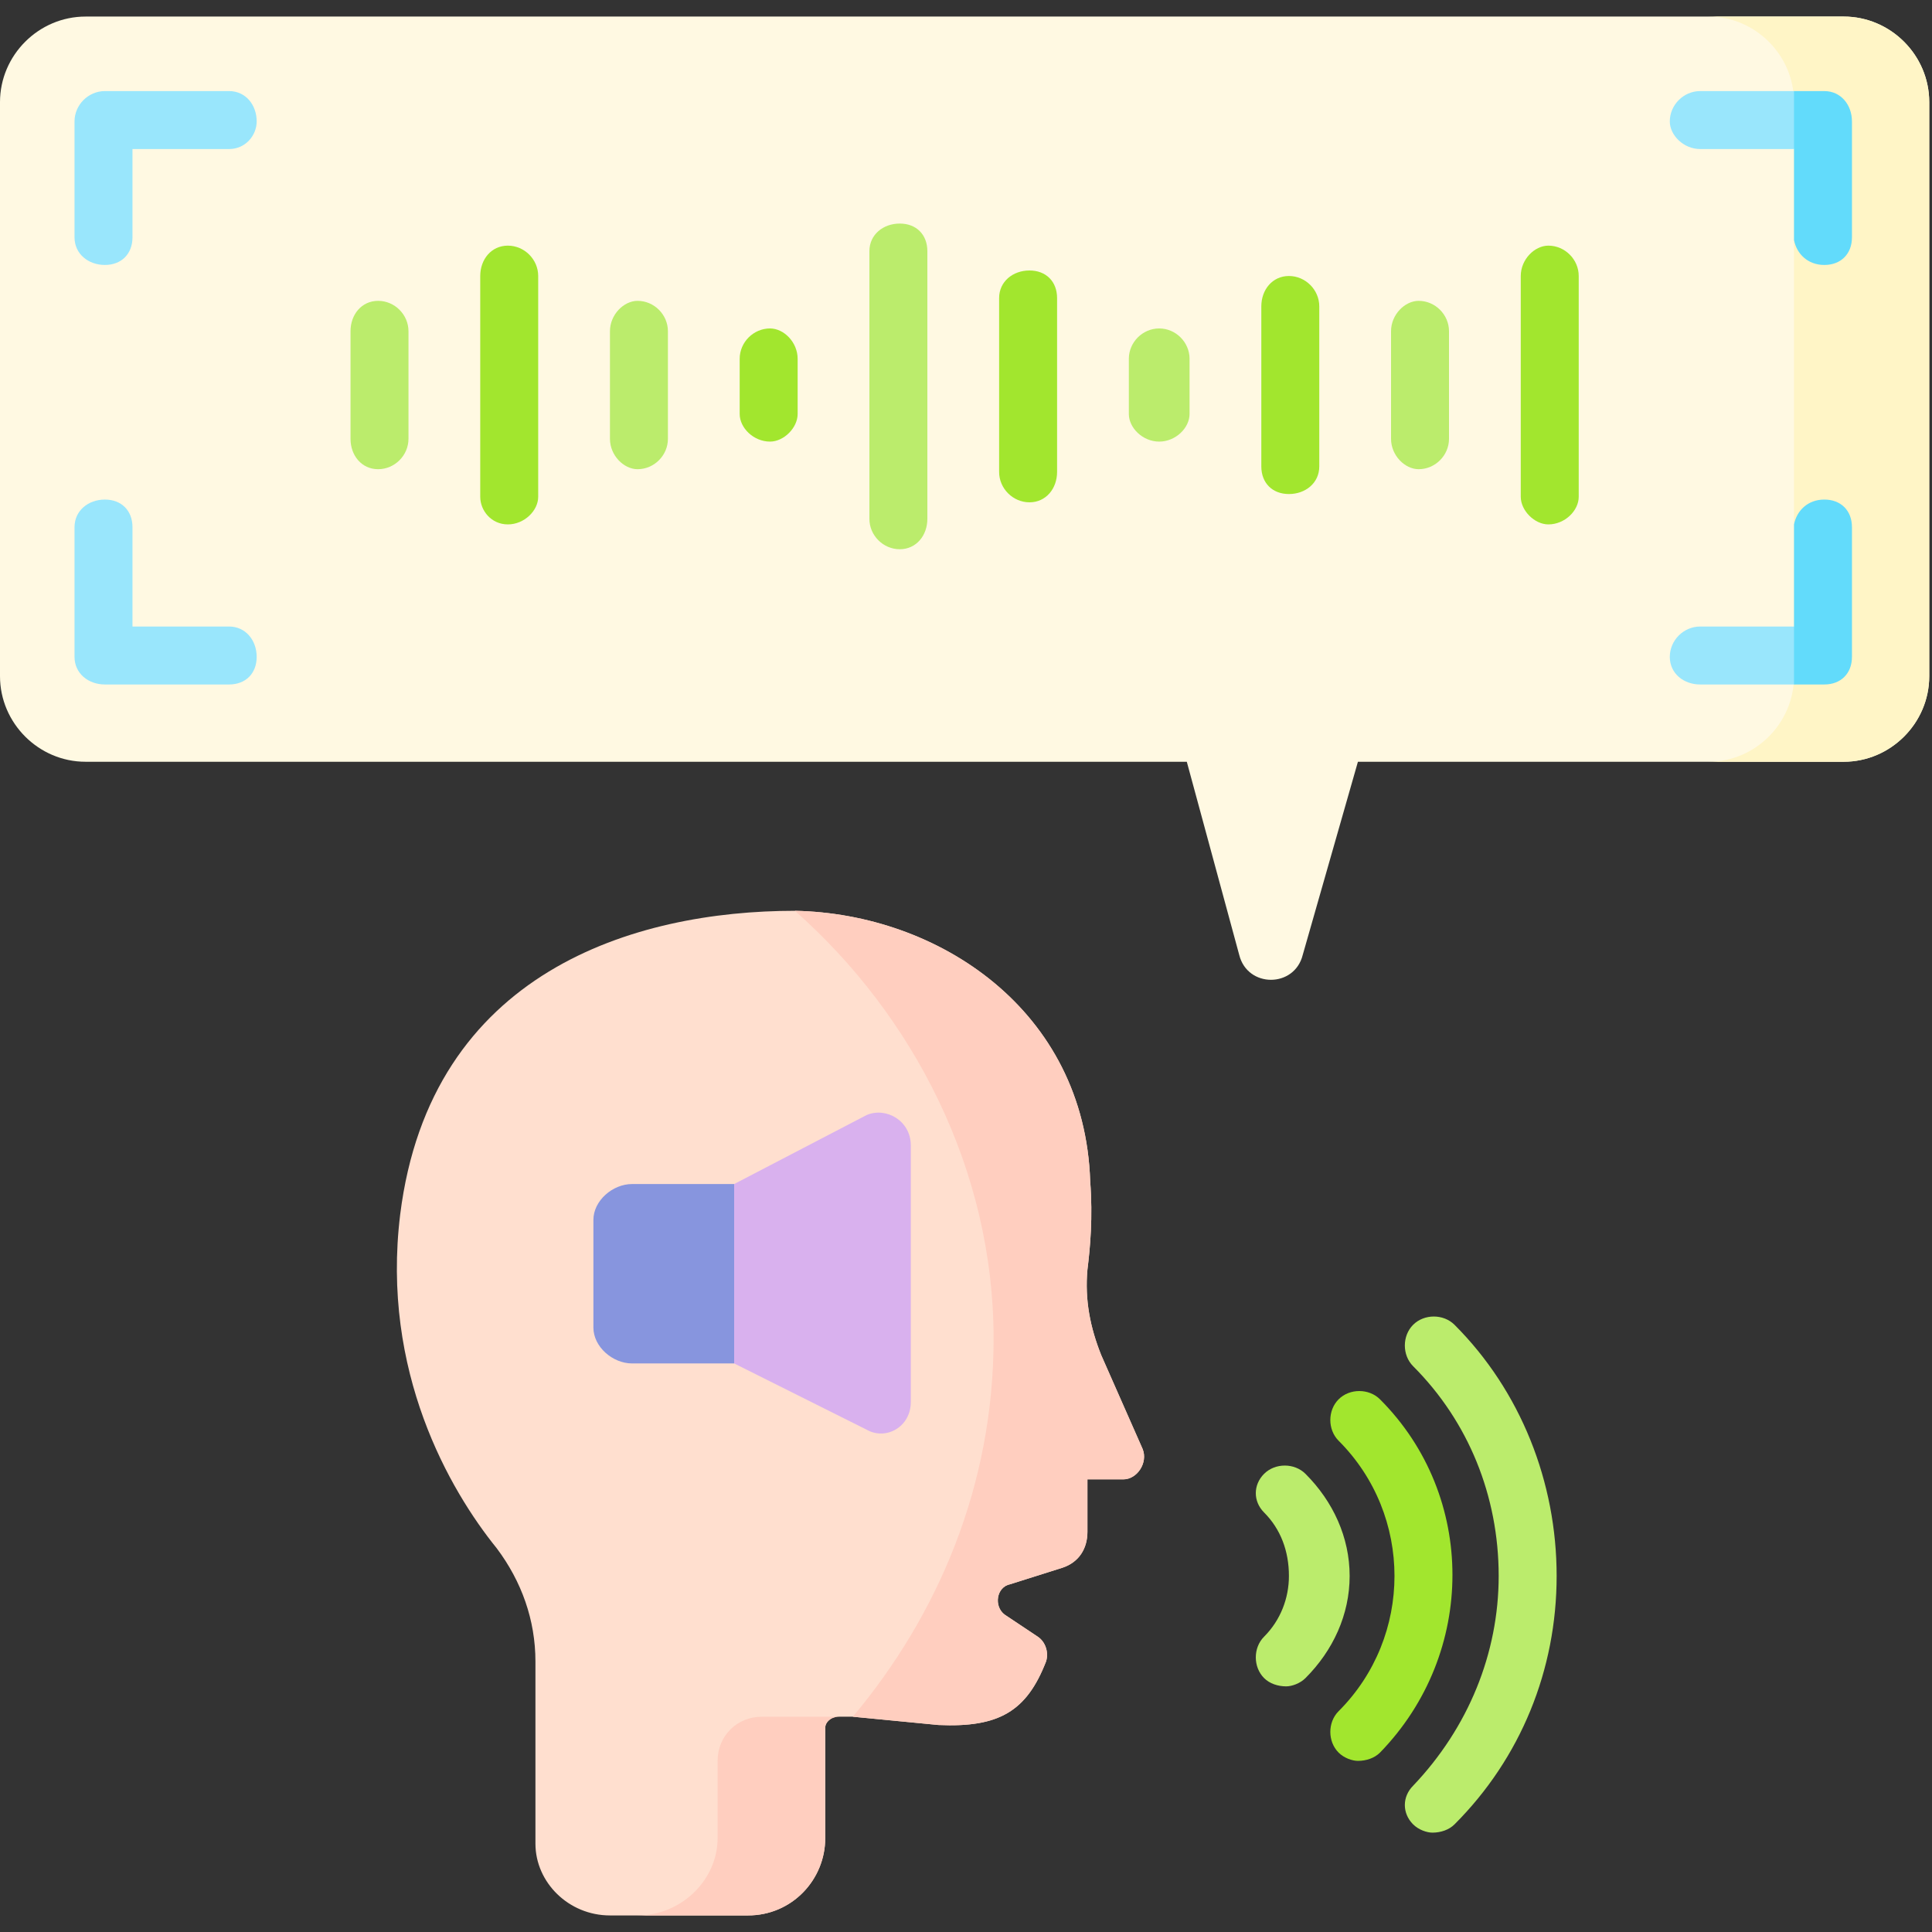
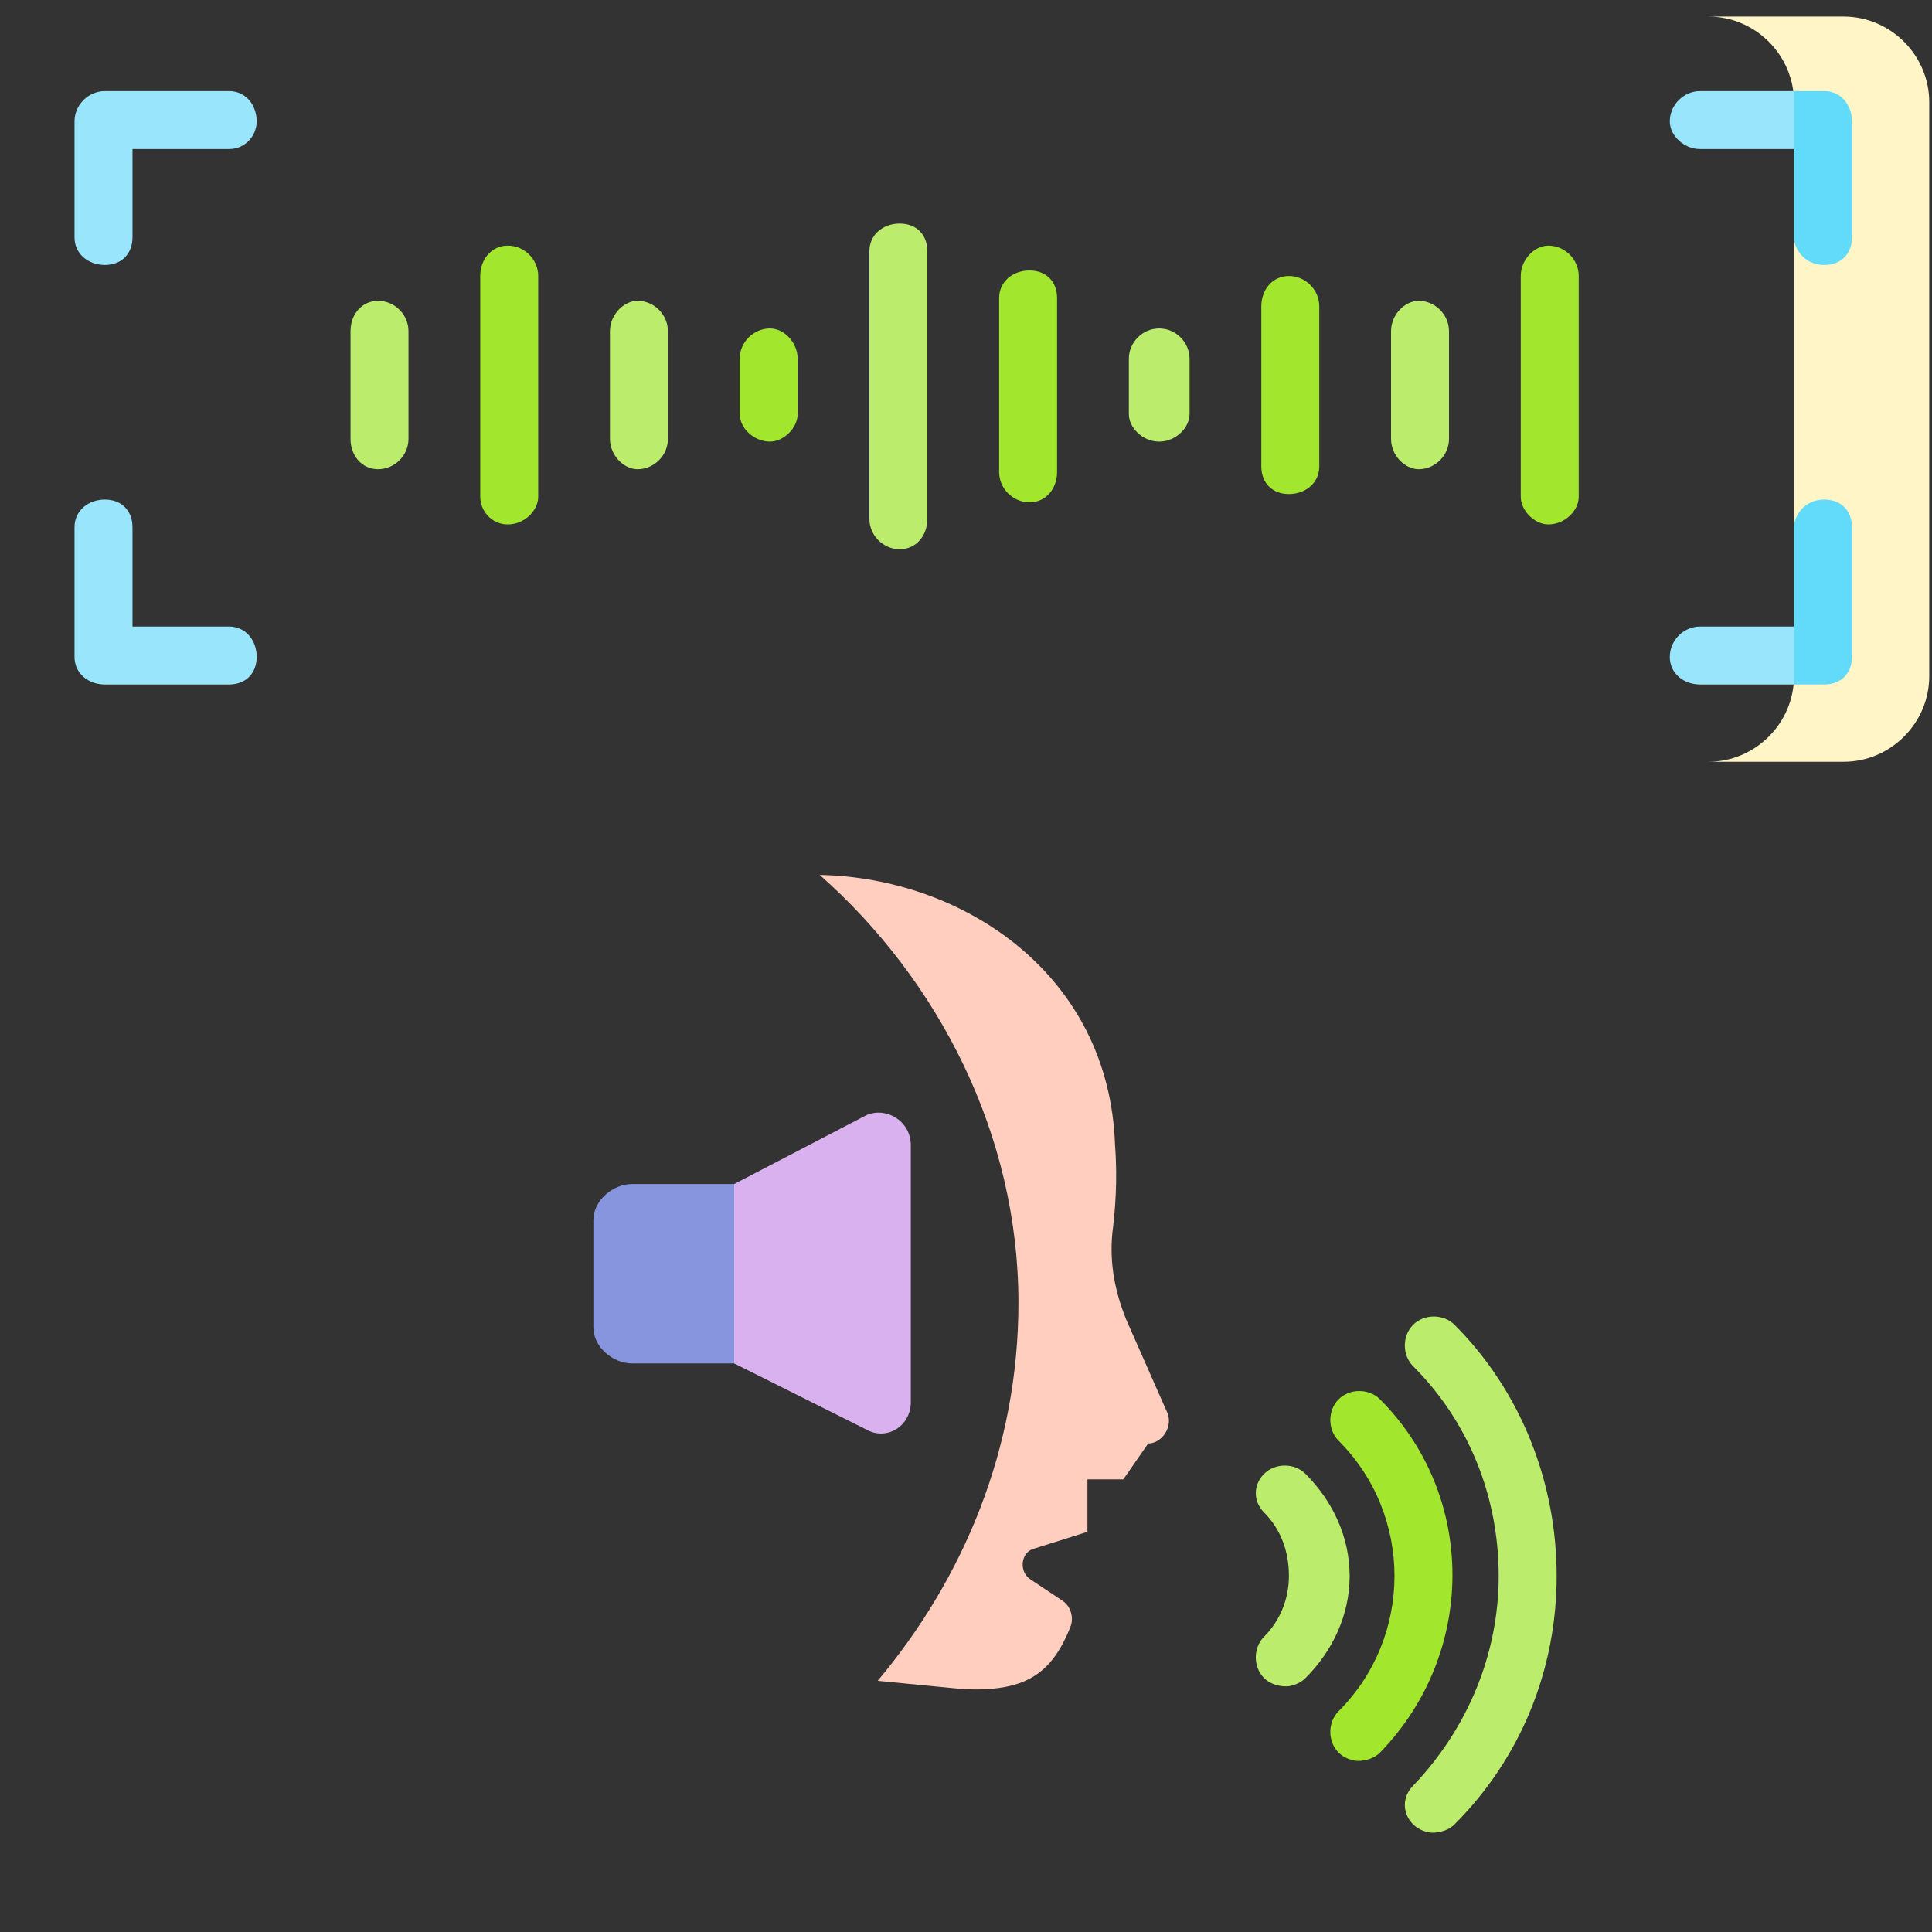
<svg xmlns="http://www.w3.org/2000/svg" version="1.2" viewBox="0 0 70 70" width="70" height="70">
  <rect x="0" y="0" width="70" height="70" fill="#333333" stroke="none" />
  <style>.a{fill:#ffdfcf}.b{fill:#ffcebf}.c{fill:#8795de}.d{fill:#d9b1ee}.e{fill:#fff9e2}.f{fill:#fff5c6}.g{fill:#bbec6c}.h{fill:#a2e62e}.i{fill:#99e6fc}.j{fill:#62dbfb}</style>
-   <path class="a" d="m40.7 53.6h-1.3v1.9c0 0.6-0.3 1.1-0.9 1.3l-1.9 0.6c-0.5 0.1-0.6 0.8-0.2 1.1l1.2 0.8c0.3 0.2 0.4 0.6 0.3 0.9-0.7 1.8-1.7 2.4-3.9 2.3l-3.1-0.3h-0.5q0 0 0 0c-0.3 0-0.5 0.2-0.5 0.4v4c0 1.5-1.2 2.8-2.8 2.8h-5c-1.5 0-2.7-1.2-2.7-2.6v-6.6c0-1.5-0.5-2.9-1.4-4.1-1.7-2.1-4.2-6.4-3.5-12.1 1.1-8.8 8.5-11 14.3-11 5.2 0.1 10.5 3.6 10.7 9.8 0.1 1.3 0 2.4-0.1 3.2-0.1 1.1 0.1 2.1 0.5 3.1l1.5 3.4c0.2 0.5-0.2 1.1-0.7 1.1z" />
-   <path class="b" d="m30.4 62.2c-0.3 0-0.5 0.2-0.5 0.4v4c0 1.5-1.2 2.8-2.8 2.8h-4c1.6 0 2.9-1.3 2.9-2.8v-2.8c0-0.9 0.7-1.6 1.6-1.6z" />
-   <path class="b" d="m40.7 53.6h-1.3v1.9c0 0.6-0.3 1.1-0.9 1.3l-1.9 0.6c-0.5 0.1-0.6 0.8-0.2 1.1l1.2 0.8c0.3 0.2 0.4 0.6 0.3 0.9-0.7 1.8-1.7 2.4-3.9 2.3l-3.1-0.3c3.1-3.7 5.1-8.4 5.1-13.7 0-6.1-2.9-11.7-7.2-15.5 5.2 0.1 10.5 3.6 10.7 9.8 0.1 1.3 0 2.4-0.1 3.2-0.1 1.1 0.1 2.1 0.5 3.1l1.5 3.4c0.2 0.5-0.2 1.1-0.7 1.1z" />
+   <path class="b" d="m40.7 53.6h-1.3v1.9l-1.9 0.6c-0.5 0.1-0.6 0.8-0.2 1.1l1.2 0.8c0.3 0.2 0.4 0.6 0.3 0.9-0.7 1.8-1.7 2.4-3.9 2.3l-3.1-0.3c3.1-3.7 5.1-8.4 5.1-13.7 0-6.1-2.9-11.7-7.2-15.5 5.2 0.1 10.5 3.6 10.7 9.8 0.1 1.3 0 2.4-0.1 3.2-0.1 1.1 0.1 2.1 0.5 3.1l1.5 3.4c0.2 0.5-0.2 1.1-0.7 1.1z" />
  <path class="c" d="m26.6 49.4h-3.7c-0.7 0-1.4-0.6-1.4-1.3v-3.9c0-0.7 0.7-1.3 1.4-1.3h3.7l0.9 3.2z" />
  <path class="d" d="m26.6 49.4l4.8 2.4c0.7 0.4 1.6-0.1 1.6-1v-9.3c0-0.9-0.9-1.4-1.6-1.1l-4.8 2.5z" />
-   <path class="e" d="m66.8 0.6h-63.7c-1.7 0-3.1 1.4-3.1 3.1v20.8c0 1.7 1.4 3.1 3.1 3.1h39.9l1.9 7c0.3 1.2 2 1.2 2.3 0l2-7h17.6c1.7 0 3.1-1.4 3.1-3.1v-20.8c0-1.7-1.4-3.1-3.1-3.1z" />
  <path class="f" d="m69.9 3.7v20.8c0 1.7-1.4 3.1-3.1 3.1h-4.9c1.7 0 3.1-1.4 3.1-3.1v-20.8c0-1.7-1.4-3.1-3.1-3.1h4.9c1.7 0 3.1 1.4 3.1 3.1z" />
  <path class="g" d="m46.6 61.1c-0.3 0-0.6-0.1-0.8-0.3-0.4-0.4-0.4-1.1 0-1.5 0.6-0.6 0.9-1.4 0.9-2.2 0-0.9-0.3-1.7-0.9-2.3-0.4-0.4-0.4-1 0-1.4 0.4-0.4 1.1-0.4 1.5 0 1 1 1.6 2.3 1.6 3.7 0 1.4-0.6 2.7-1.6 3.7-0.2 0.2-0.5 0.3-0.7 0.3z" />
  <path class="g" d="m51.9 66.4c-0.2 0-0.5-0.1-0.7-0.3-0.4-0.4-0.4-1 0-1.4 2-2.1 3.1-4.8 3.1-7.6 0-2.9-1.1-5.6-3.1-7.6-0.4-0.4-0.4-1.1 0-1.5 0.4-0.4 1.1-0.4 1.5 0 2.4 2.4 3.7 5.7 3.7 9.1 0 3.4-1.3 6.6-3.7 9-0.2 0.2-0.5 0.3-0.8 0.3z" />
  <path class="h" d="m49.2 63.8c-0.2 0-0.5-0.1-0.7-0.3-0.4-0.4-0.4-1.1 0-1.5 2.7-2.7 2.7-7.1 0-9.8-0.4-0.4-0.4-1.1 0-1.5 0.4-0.4 1.1-0.4 1.5 0 3.5 3.5 3.5 9.2 0 12.8-0.2 0.2-0.5 0.3-0.8 0.3z" />
  <path class="i" d="m3.8 9.6c-0.6 0-1.1-0.4-1.1-1v-4.2c0-0.6 0.5-1.1 1.1-1.1h4.5c0.6 0 1 0.5 1 1.1 0 0.5-0.4 1-1 1h-3.5v3.2c0 0.6-0.4 1-1 1z" />
  <path class="i" d="m8.3 24.8h-4.5c-0.6 0-1.1-0.4-1.1-1v-4.7c0-0.6 0.5-1 1.1-1 0.6 0 1 0.4 1 1v3.6h3.5c0.6 0 1 0.5 1 1.1 0 0.6-0.4 1-1 1z" />
  <path class="i" d="m65.7 4.4l-0.7 1h-3.4c-0.6 0-1.1-0.5-1.1-1 0-0.6 0.5-1.1 1.1-1.1h3.4c0 0 0.7 0.5 0.7 1.1z" />
  <path class="i" d="m66.1 23.8c0 0.6-1.1 1-1.1 1h-3.4c-0.6 0-1.1-0.4-1.1-1 0-0.6 0.5-1.1 1.1-1.1h3.4z" />
  <path class="j" d="m67.1 4.4v4.2c0 0.6-0.4 1-1 1-0.6 0-1-0.4-1.1-0.9v-5q0-0.2 0-0.4h1.1c0.6 0 1 0.5 1 1.1z" />
  <path class="j" d="m67.1 19.1v4.7c0 0.6-0.4 1-1 1h-1.1q0-0.1 0-0.3v-5.5c0.1-0.5 0.5-0.9 1.1-0.9 0.6 0 1 0.4 1 1z" />
  <path class="g" d="m13.7 17c-0.6 0-1-0.5-1-1.1v-3.9c0-0.6 0.4-1.1 1-1.1 0.6 0 1.1 0.5 1.1 1.1v3.9c0 0.6-0.5 1.1-1.1 1.1z" />
  <path class="h" d="m18.4 19c-0.6 0-1-0.5-1-1v-8c0-0.6 0.4-1.1 1-1.1 0.6 0 1.1 0.5 1.1 1.1v8c0 0.5-0.5 1-1.1 1z" />
  <path class="g" d="m23.1 17c-0.5 0-1-0.5-1-1.1v-3.9c0-0.6 0.5-1.1 1-1.1 0.6 0 1.1 0.5 1.1 1.1v3.9c0 0.6-0.5 1.1-1.1 1.1z" />
  <path class="h" d="m27.9 16c-0.6 0-1.1-0.5-1.1-1v-2c0-0.6 0.5-1.1 1.1-1.1 0.5 0 1 0.5 1 1.1v2c0 0.5-0.5 1-1 1z" />
  <path class="g" d="m32.6 19.9c-0.6 0-1.1-0.5-1.1-1.1v-9.7c0-0.6 0.5-1 1.1-1 0.6 0 1 0.4 1 1v9.7c0 0.6-0.4 1.1-1 1.1z" />
  <path class="h" d="m37.3 18.2c-0.6 0-1.1-0.5-1.1-1.1v-6.3c0-0.6 0.5-1 1.1-1 0.6 0 1 0.4 1 1v6.3c0 0.6-0.4 1.1-1 1.1z" />
  <path class="g" d="m42 16c-0.6 0-1.1-0.5-1.1-1v-2c0-0.6 0.5-1.1 1.1-1.1 0.6 0 1.1 0.5 1.1 1.1v2c0 0.5-0.5 1-1.1 1z" />
  <path class="h" d="m46.7 17.9c-0.6 0-1-0.4-1-1v-5.8c0-0.6 0.4-1.1 1-1.1 0.6 0 1.1 0.5 1.1 1.1v5.8c0 0.6-0.5 1-1.1 1z" />
  <path class="g" d="m51.4 17c-0.5 0-1-0.5-1-1.1v-3.9c0-0.6 0.5-1.1 1-1.1 0.6 0 1.1 0.5 1.1 1.1v3.9c0 0.6-0.5 1.1-1.1 1.1z" />
  <path class="h" d="m56.1 19c-0.5 0-1-0.5-1-1v-8c0-0.6 0.5-1.1 1-1.1 0.6 0 1.1 0.5 1.1 1.1v8c0 0.5-0.5 1-1.1 1z" />
</svg>